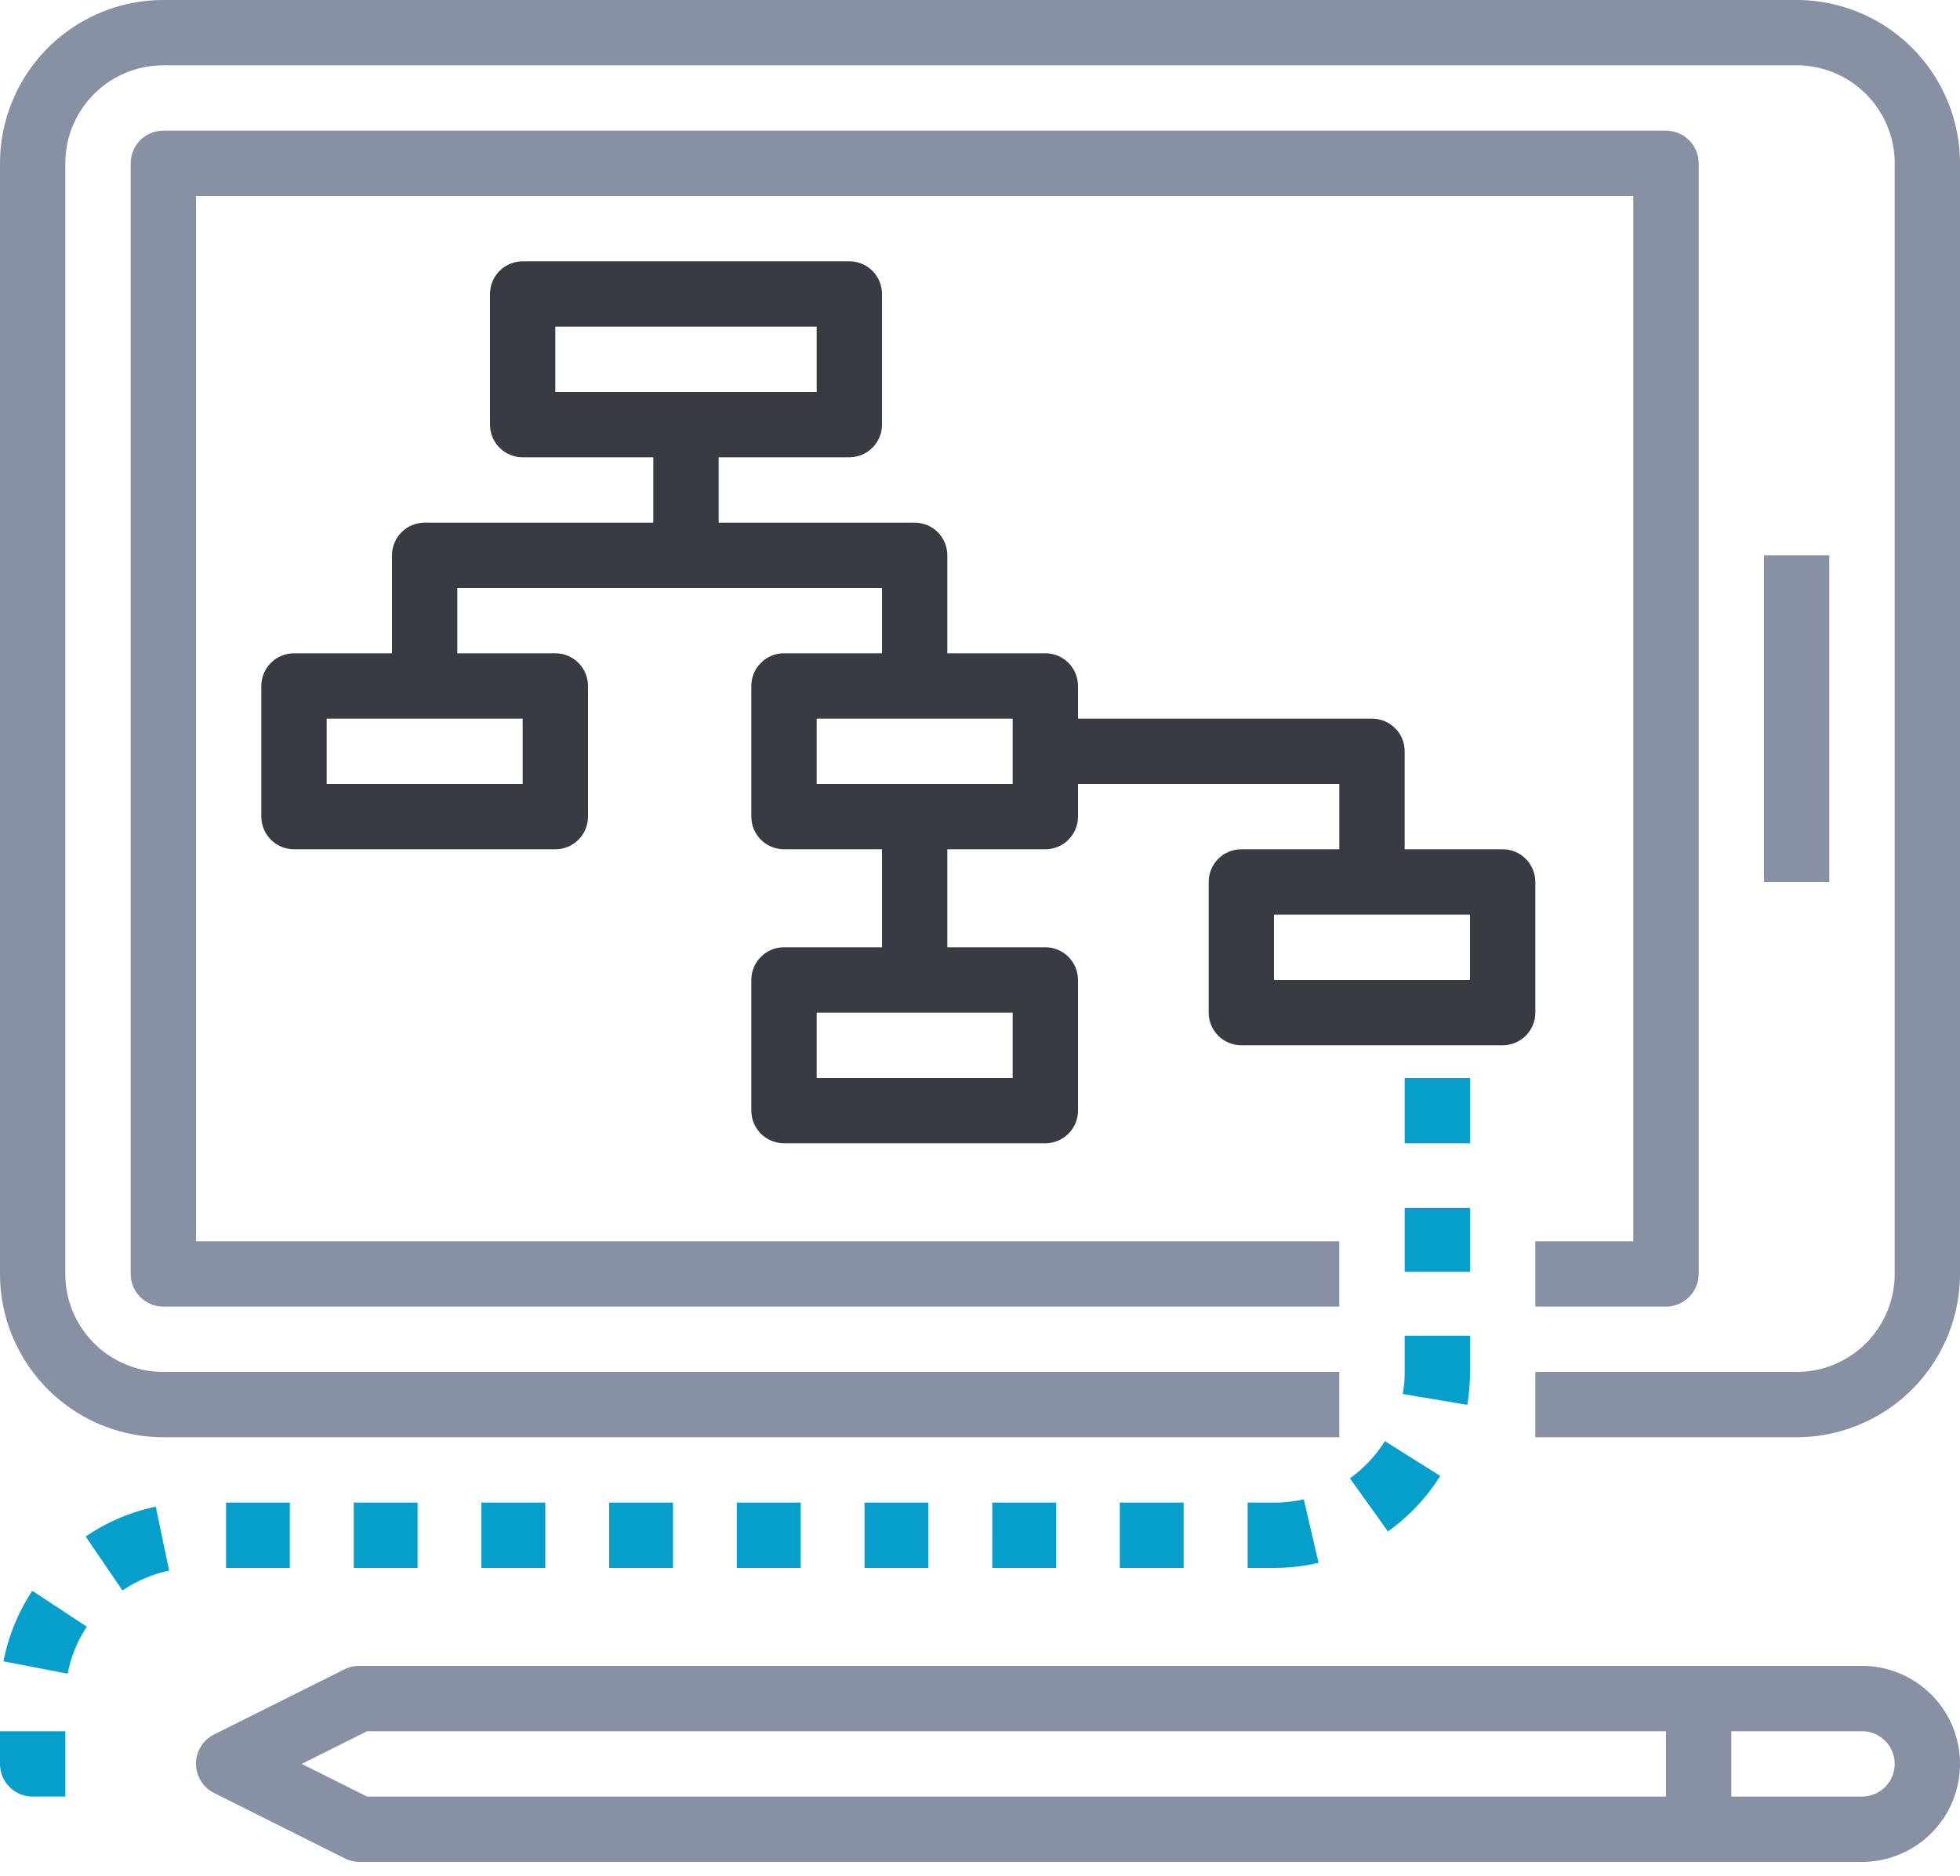
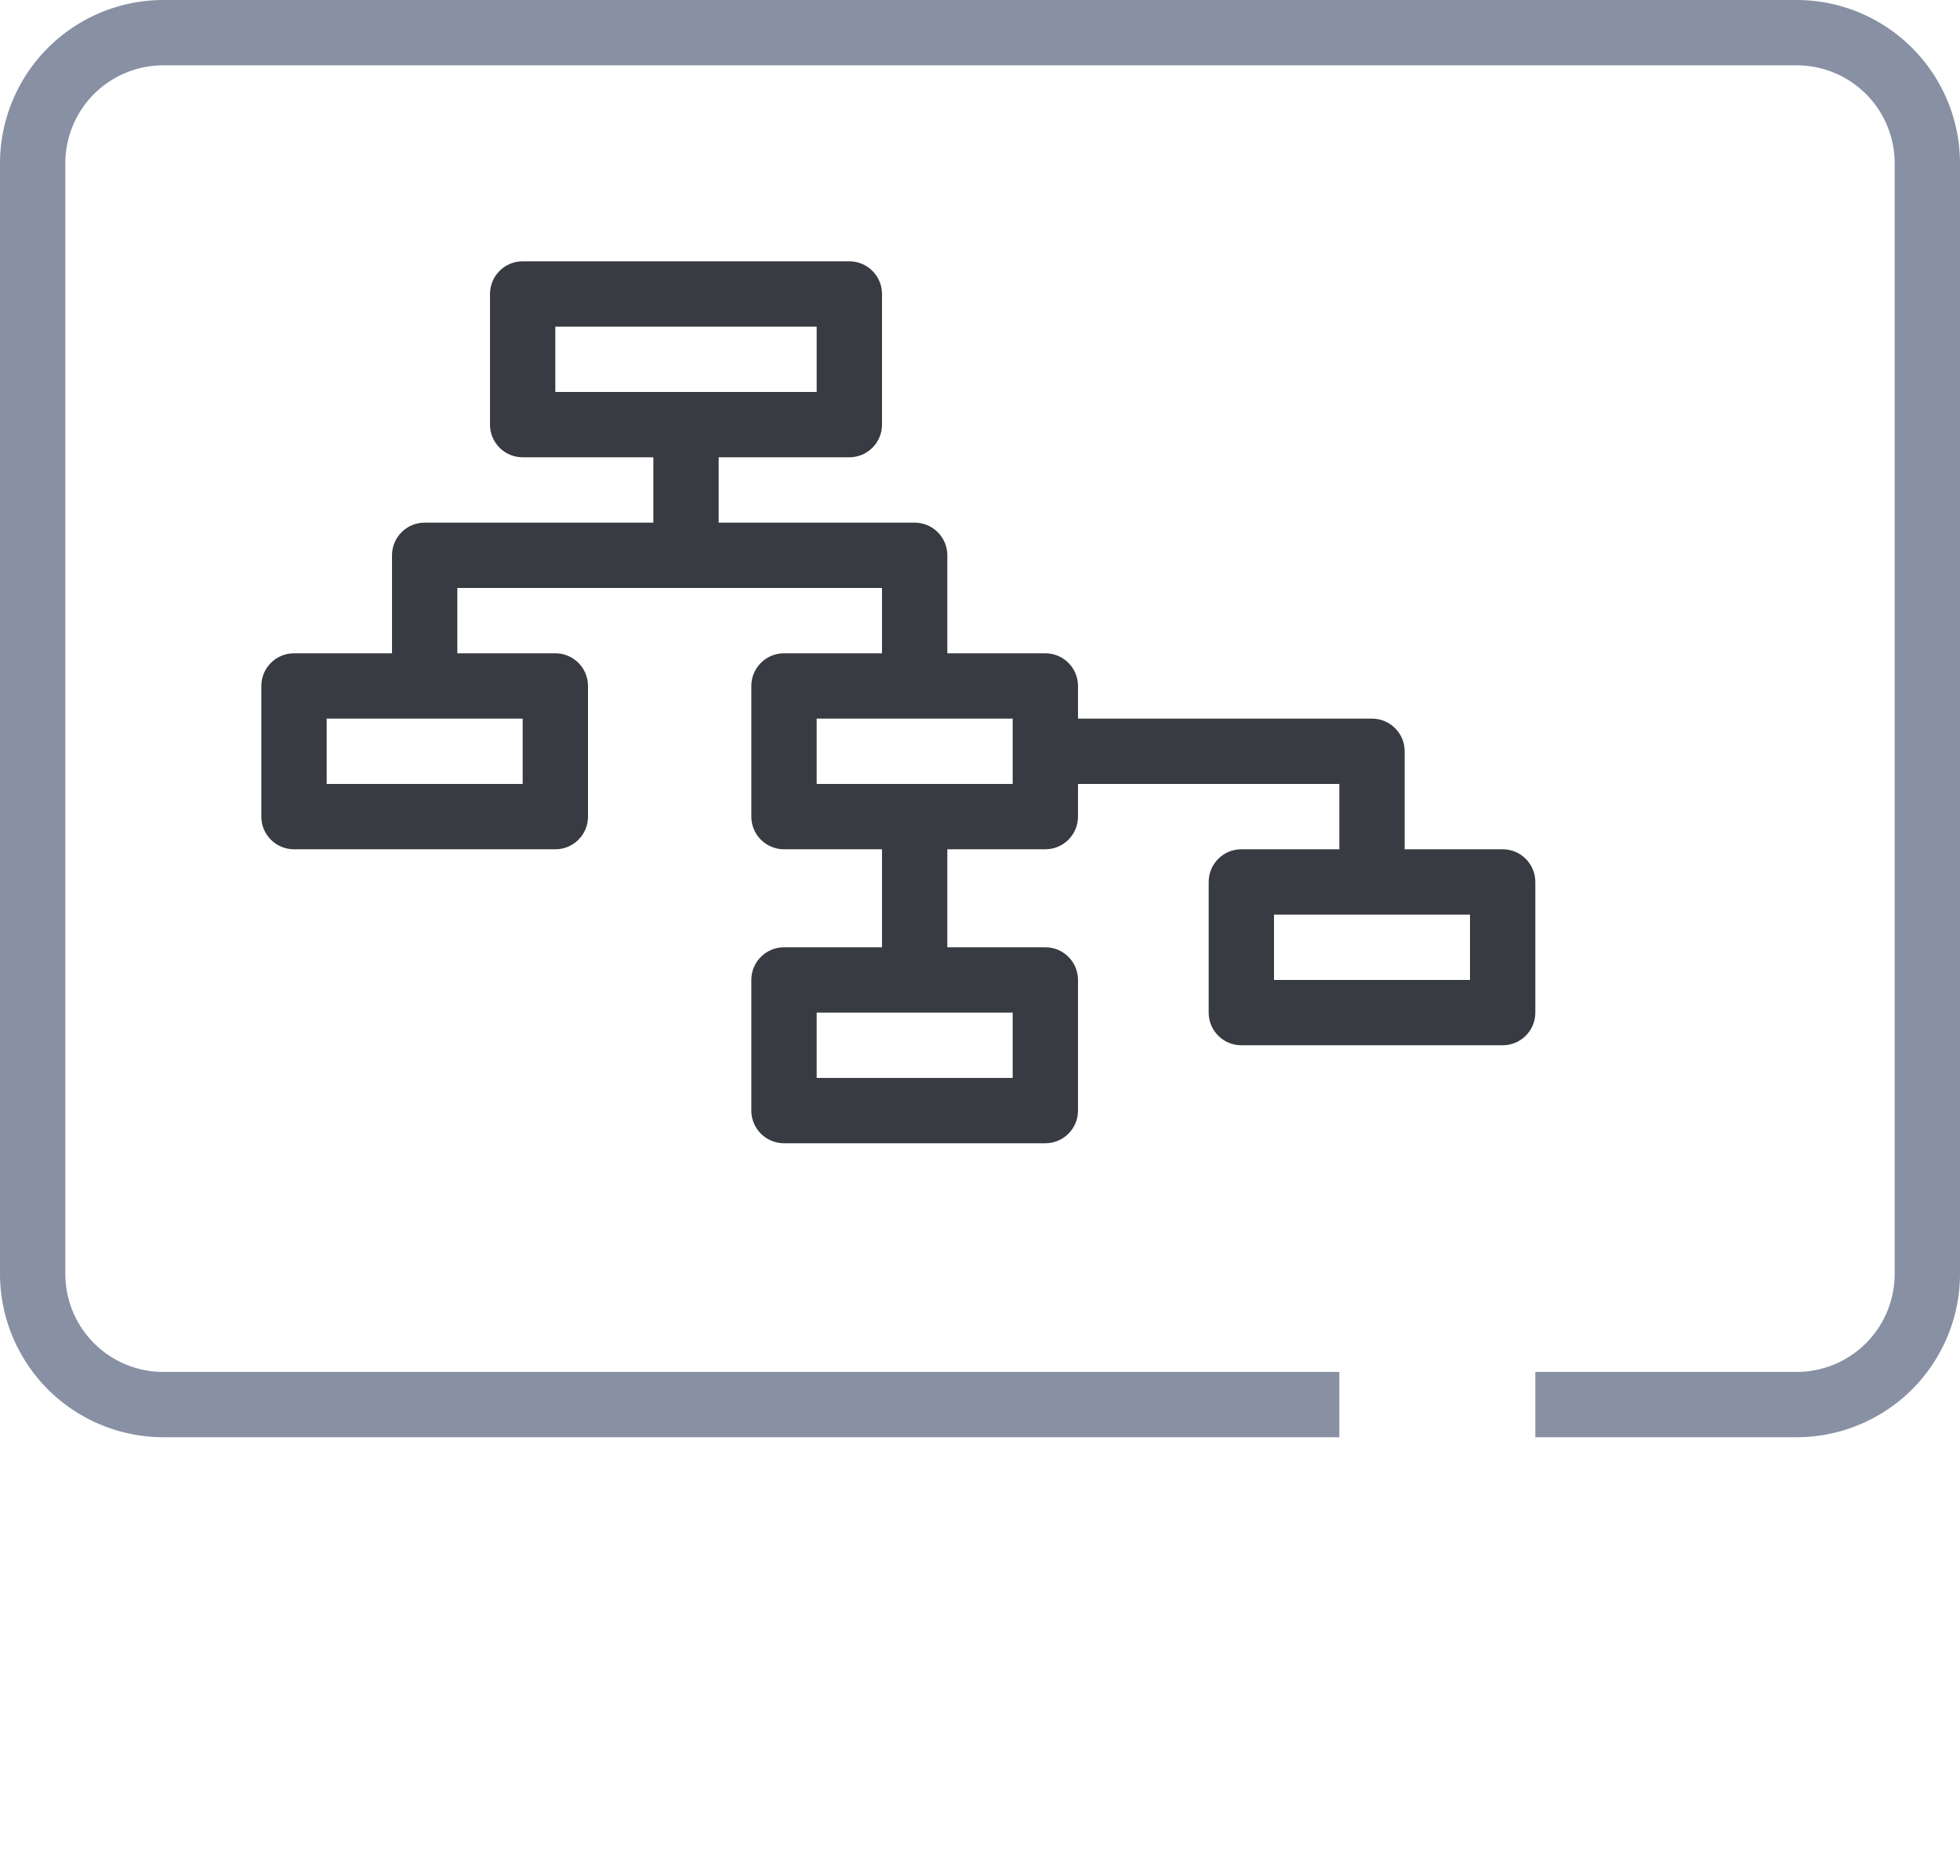
<svg xmlns="http://www.w3.org/2000/svg" width="70" height="67">
  <g fill="none" fill-rule="evenodd">
    <path d="M64.167 0H5.833A5.84 5.84 0 000 5.833V45.5a5.84 5.84 0 005.833 5.833h42V49h-42a3.5 3.5 0 01-3.5-3.5V5.833a3.5 3.5 0 013.5-3.5h58.334a3.5 3.5 0 013.5 3.5V45.5a3.5 3.5 0 01-3.5 3.5h-9.334v2.333h9.334A5.84 5.84 0 0070 45.5V5.833A5.84 5.84 0 0064.167 0z" fill="#8890A3" />
-     <path d="M59.5 4.667H5.833c-.644 0-1.166.522-1.166 1.166V45.5c0 .644.522 1.167 1.166 1.167h42v-2.334H7V7h51.333v37.333h-3.5v2.334H59.5c.644 0 1.167-.523 1.167-1.167V5.833c0-.644-.523-1.166-1.167-1.166zM63 19.833h2.333V31.5H63z" fill="#8890A3" />
-     <path d="M66.5 59.5H12.833a1.165 1.165 0 00-.521.117L7.645 61.95a1.167 1.167 0 000 2.088l4.667 2.334c.161.082.34.126.521.128H66.5a3.5 3.5 0 100-7zm-7 4.667H13.109L10.775 63l2.334-1.167H59.5v2.334zm7 0h-4.667v-2.334H66.5a1.167 1.167 0 010 2.334z" fill="#8890A3" fill-rule="nonzero" />
    <path d="M53.667 30.333h-3.5v-3.5c0-.644-.523-1.166-1.167-1.166H38.5V24.5c0-.644-.522-1.167-1.167-1.167h-3.5v-3.5c0-.644-.522-1.166-1.166-1.166h-7v-2.334h4.666c.645 0 1.167-.522 1.167-1.166V10.5c0-.644-.522-1.167-1.167-1.167H18.667c-.645 0-1.167.523-1.167 1.167v4.667c0 .644.522 1.166 1.167 1.166h4.666v2.334h-8.166c-.645 0-1.167.522-1.167 1.166v3.5h-3.5c-.644 0-1.167.523-1.167 1.167v4.667c0 .644.523 1.166 1.167 1.166h9.333c.645 0 1.167-.522 1.167-1.166V24.5c0-.644-.522-1.167-1.167-1.167h-3.5V21H31.5v2.333H28c-.644 0-1.167.523-1.167 1.167v4.667c0 .644.523 1.166 1.167 1.166h3.5v3.5H28c-.644 0-1.167.523-1.167 1.167v4.667c0 .644.523 1.166 1.167 1.166h9.333c.645 0 1.167-.522 1.167-1.166V35c0-.644-.522-1.167-1.167-1.167h-3.5v-3.5h3.5c.645 0 1.167-.522 1.167-1.166V28h9.333v2.333h-3.5c-.644 0-1.166.523-1.166 1.167v4.667c0 .644.522 1.166 1.166 1.166h9.334c.644 0 1.166-.522 1.166-1.166V31.5c0-.644-.522-1.167-1.166-1.167zm-35-4.666V28h-7v-2.333h7zM19.833 14v-2.333h9.334V14h-9.334zm16.334 22.167V38.5h-7v-2.333h7zm0-8.167h-7v-2.333h7V28zM52.5 35h-7v-2.333h7V35z" fill="#383B41" fill-rule="nonzero" />
-     <path d="M0 61.833V63c0 .644.522 1.167 1.167 1.167h1.166v-2.334H0zM49.46 51.472c-.325.52-.75.97-1.249 1.327l1.358 1.898a7 7 0 001.867-1.983l-1.975-1.242zM50.167 47.706V49c0 .264-.023.528-.067.789l2.302.386c.065-.388.098-.781.098-1.175v-1.294h-2.333zM39.993 53.667h2.28V56h-2.28zM46.563 53.55c-.349.08-.705.118-1.063.117h-.941V56h.941c.536 0 1.07-.06 1.591-.182l-.528-2.268zM5.561 53.814A6.956 6.956 0 003.06 54.88l1.315 1.928a4.606 4.606 0 011.666-.711l-.479-2.284zM1.154 56.817a6.956 6.956 0 00-1.03 2.52l2.293.44c.114-.598.346-1.169.683-1.677l-1.946-1.283zM30.876 53.667h2.281V56h-2.281zM35.438 53.667h2.28V56h-2.28zM17.193 53.667h2.281V56h-2.281zM12.633 53.667h2.281V56h-2.281zM50.167 43.145H52.5v2.281h-2.333zM8.072 53.667h2.28V56h-2.28zM21.754 53.667h2.281V56h-2.281zM26.315 53.667h2.281V56h-2.281zM50.167 38.5H52.5v2.333h-2.333z" fill="#069FCB" />
  </g>
</svg>